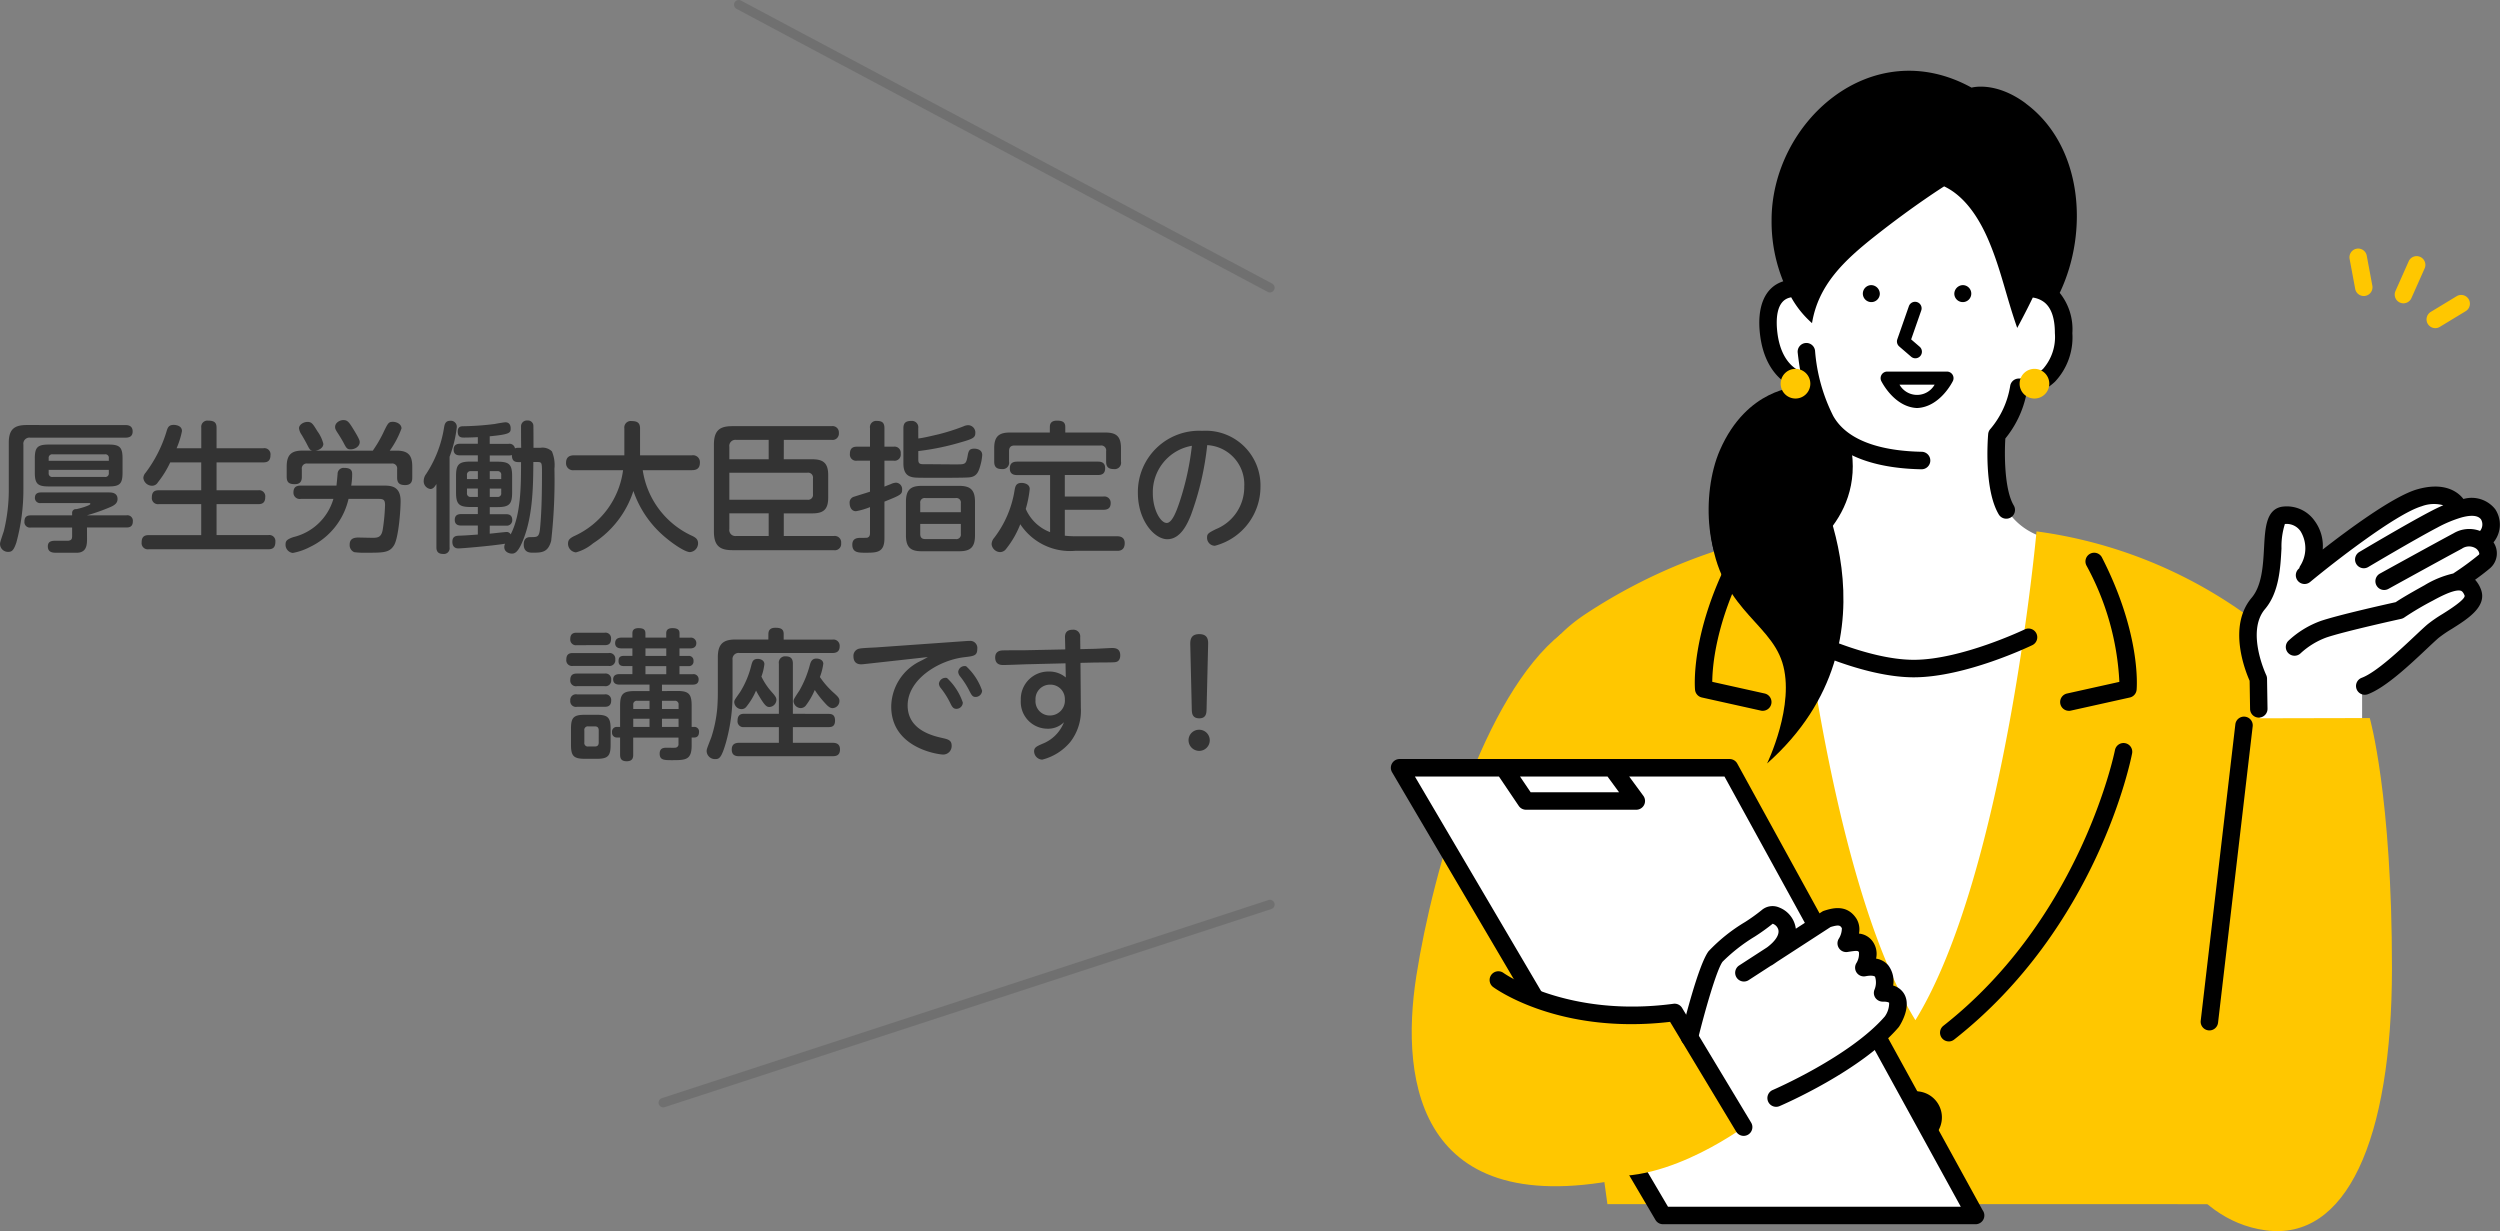
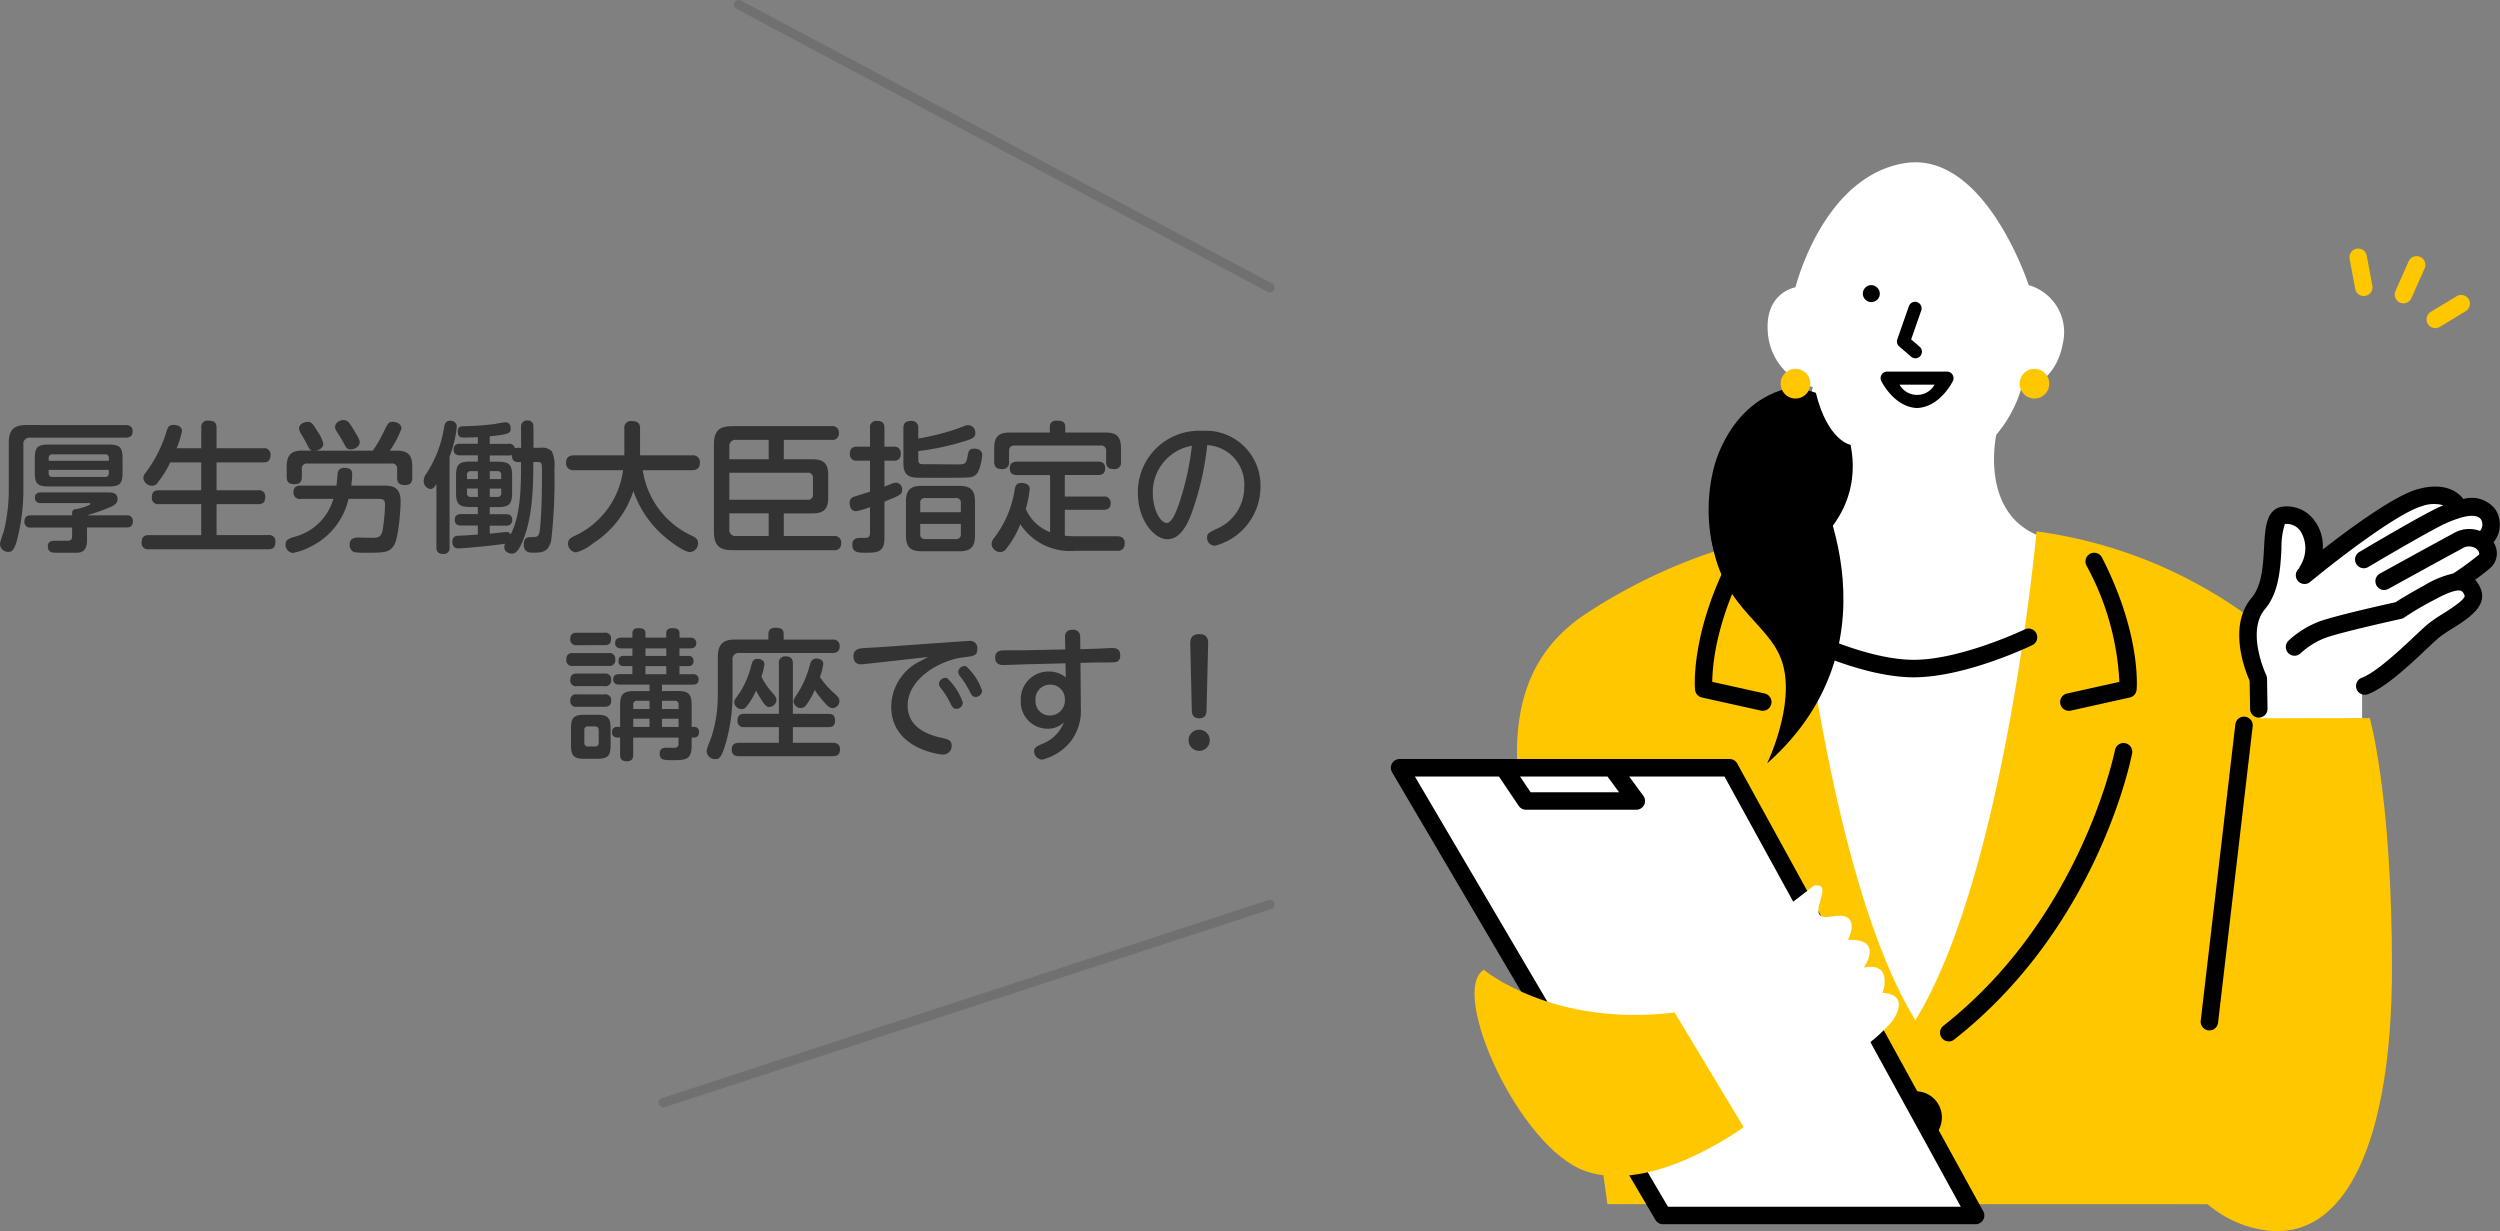
<svg xmlns="http://www.w3.org/2000/svg" width="265" height="130.5" viewBox="0 0 265 130.5">
  <rect x="0" y="0" width="265" height="130.5" fill="#808080" stroke="none" />
  <defs>
    <style>
      .cls-1 {
        fill: none;
      }

      .cls-2 {
        fill: #333;
      }

      .cls-3 {
        fill: #707070;
      }

      .cls-4 {
        clip-path: url(#clip-path);
      }

      .cls-5 {
        fill: #ffc700;
      }

      .cls-6 {
        fill: #fff;
      }
    </style>
    <clipPath id="clip-path">
      <rect id="長方形_40" data-name="長方形 40" class="cls-1" width="117.565" height="123" />
    </clipPath>
  </defs>
  <g id="image_product-summary-image" transform="translate(-47.191 -1966.5)">
    <g id="グループ_77" data-name="グループ 77" transform="translate(47.191 1967)">
      <g id="グループ_76" data-name="グループ 76" transform="translate(0)">
        <path id="パス_739" data-name="パス 739" class="cls-2" d="M-121.62-8.76c0-1.185-.3-1.47-1.47-1.47h-6.36c-1.185,0-1.47.3-1.47,1.47v1.5c0,1.185.3,1.47,1.47,1.47h6.36c1.185,0,1.47-.285,1.47-1.47Zm-7.83.255v-.27a.372.372,0,0,1,.42-.42h5.535a.367.367,0,0,1,.42.42v.27Zm6.375,1.29a.373.373,0,0,1-.42.42h-5.535a.373.373,0,0,1-.42-.42v-.33h6.375ZM-131.79-12.3c-1.365,0-1.89.51-1.89,1.89v4.725a18.421,18.421,0,0,1-.525,4.635c-.4,1.185-.4,1.215-.4,1.395a.844.844,0,0,0,.885.8c.39,0,.57-.2.84-.975a21.308,21.308,0,0,0,.75-5.685v-4.71a.645.645,0,0,1,.735-.735h10.08c.375,0,.765-.105.765-.66,0-.645-.525-.675-.765-.675Zm6.4,10.86h4.185c.24,0,.675-.03.675-.645a.583.583,0,0,0-.675-.645h-4.185a20.959,20.959,0,0,0,2.505-.885c.51-.225.735-.465.735-.84,0-.7-.675-.7-.93-.7h-7.185c-.36,0-.645.135-.645.57a.548.548,0,0,0,.645.555h5.07c.045,0,.165,0,.165.09,0,.18-1.365.555-1.515.555a.382.382,0,0,0-.42.39v.27h-4.38c-.285,0-.675.06-.675.645a.581.581,0,0,0,.675.645h4.38v.9c0,.36-.105.45-.4.5h-1.305c-.36,0-.87,0-.87.6,0,.675.585.675.945.675h2.1c1.11,0,1.11-.9,1.11-1.545Zm9.5-8.4a8.945,8.945,0,0,0,.57-1.815c0-.615-.72-.66-.885-.66-.51,0-.615.285-.72.585a13.953,13.953,0,0,1-2.25,4.485.9.9,0,0,0-.24.555.927.927,0,0,0,.915.825.7.7,0,0,0,.615-.345,10.659,10.659,0,0,0,1.32-2.13h3.285v2.955h-4.5c-.51,0-.735.225-.735.765a.646.646,0,0,0,.735.705h4.5V-.63h-5.565c-.39,0-.75.12-.75.75a.658.658,0,0,0,.75.75h12.69c.54,0,.735-.27.735-.8a.641.641,0,0,0-.735-.705h-5.5V-3.915h4.425c.33,0,.735-.075.735-.735a.648.648,0,0,0-.735-.735h-4.425V-8.34h4.965c.39,0,.75-.12.75-.765a.65.65,0,0,0-.75-.735h-4.965v-2.175c0-.495-.195-.75-.87-.75a.66.66,0,0,0-.75.75V-9.84Zm16.62,5.37a5.831,5.831,0,0,1-4.245,4.05c-.645.225-.825.39-.825.75a.871.871,0,0,0,.765.93A6.47,6.47,0,0,0-101.73.615,7.489,7.489,0,0,0-97.665-4.47h3.195c.51,0,.675.105.675.645a20.434,20.434,0,0,1-.24,2.58c-.135.84-.51.9-1.095.9-.135,0-1.41-.03-1.5-.03-.645,0-.915.255-.915.75a.806.806,0,0,0,.48.8,8.186,8.186,0,0,0,1.335.06c1.755,0,2.4,0,2.88-.78.5-.81.705-3.75.705-4.7,0-1.635-1.1-1.635-1.845-1.635h-3.39a7.515,7.515,0,0,0,.1-1.155c0-.3,0-.72-.825-.72a.634.634,0,0,0-.72.63c-.015.18-.09,1.05-.12,1.245h-3.78c-.48,0-.78.165-.78.735a.664.664,0,0,0,.78.675Zm-1.905-5.115c.405-.045.84-.315.84-.72a3.781,3.781,0,0,0-.63-1.335c-.48-.78-.6-.99-1.05-.99s-.9.315-.9.675a1.556,1.556,0,0,0,.285.7c.18.3.39.675.525.93.315.615.345.69.615.735h-1.05c-1.155,0-1.68.42-1.68,1.68V-6.81c0,.63.3.78.87.78.66,0,.735-.45.735-.78v-.81a.522.522,0,0,1,.585-.6H-93.1a.522.522,0,0,1,.585.6v.885c0,.585.255.8.855.8.735,0,.75-.54.75-.8v-1.17c0-1.065-.33-1.68-1.635-1.68h-.75a9.576,9.576,0,0,0,1.245-2.355c0-.435-.48-.7-.915-.7s-.51.12-.93.975a13.479,13.479,0,0,1-1.2,2.085Zm2.955-3.24c-.36,0-.87.27-.87.735,0,.2.075.33.33.72.105.165.345.54.54.9.315.6.39.75.765.75.5,0,.975-.33.975-.765,0-.15-.03-.33-.705-1.425C-97.635-12.645-97.8-12.825-98.22-12.825Zm20.16,2.94c0-.3,0-2.28-.015-2.4a.577.577,0,0,0-.63-.495.619.619,0,0,0-.675.66c0,.72,0,1.56.015,2.235h-.285a.792.792,0,0,0-.375.06.58.58,0,0,0-.675-.48h-2v-.8c2.19-.21,2.22-.375,2.22-.855,0-.285-.12-.63-.555-.63-.12,0-.765.105-1.14.18a30.255,30.255,0,0,1-3.345.24c-.27,0-.57.06-.57.555,0,.645.4.645.69.645s.915-.015,1.44-.045v.7h-1.89c-.435,0-.675.195-.675.615,0,.495.315.615.675.615h1.89v.66h-.765c-1.245,0-1.545.3-1.545,1.53v1.74c0,1.23.3,1.545,1.545,1.545h.765v.75h-1.77c-.375,0-.675.135-.675.615,0,.57.465.6.675.6h1.77V-.69c-1.02.075-1.47.105-2.01.12-.255.015-.69.03-.69.645,0,.405.18.705.645.705.33,0,3.555-.27,4.95-.5a.7.7,0,0,0-.09.36c0,.525.525.69.81.69.36,0,.69-.225,1.17-1.4,1.08-2.64,1.08-5.94,1.1-8.31h.375c.54,0,.54.045.54,1.215,0,1.755-.03,3.96-.195,5.7C-77.445-.42-77.61-.42-78.33-.42c-.255,0-.765,0-.765.78,0,.87.66.87.945.87.93,0,1.635,0,1.965-1.26a57.212,57.212,0,0,0,.345-7.65,3.688,3.688,0,0,0-.27-1.83,1.43,1.43,0,0,0-1.23-.375Zm-4.635,8.25h1.725a.577.577,0,0,0,.66-.585c0-.45-.24-.63-.66-.63h-1.725V-3.6h.81c1.26,0,1.56-.315,1.56-1.545v-1.74c0-1.23-.3-1.53-1.56-1.53h-.81v-.66h2a.875.875,0,0,0,.345-.045c0,.63.3.75.7.75h.27c0,2.55-.015,5.58-1.1,7.665a.475.475,0,0,0-.48-.255c-.075,0-1.47.15-1.74.18ZM-85.11-6.57v-.42a.367.367,0,0,1,.42-.42h.735v.84Zm1.155,1.89h-.735a.367.367,0,0,1-.42-.42v-.465h1.155Zm1.26-2.73h.795a.367.367,0,0,1,.42.42v.42h-1.215Zm1.215,1.845V-5.1a.367.367,0,0,1-.42.42h-.795v-.885ZM-86.955-8.94a12.593,12.593,0,0,0,.765-3.135.632.632,0,0,0-.7-.675c-.525,0-.6.4-.66.78a12.454,12.454,0,0,1-1.89,4.86,1.233,1.233,0,0,0-.255.705.826.826,0,0,0,.7.885c.285,0,.435-.195.645-.525V.66c0,.285.06.705.705.705a.612.612,0,0,0,.69-.705Zm18.39,1.425A8.93,8.93,0,0,1-73.785-.51c-.4.21-.615.375-.615.78a.925.925,0,0,0,.84.93A4.762,4.762,0,0,0-71.745.24,10.351,10.351,0,0,0-67.47-5.31,10.992,10.992,0,0,0-64.62-.87c.945.9,2.55,2.04,3.15,2.04a.934.934,0,0,0,.855-.93c0-.45-.285-.615-.57-.765a9.131,9.131,0,0,1-5.295-6.99h5.22c.57,0,.84-.255.84-.81a.728.728,0,0,0-.84-.765h-5.505v-2.865c0-.585-.315-.765-.885-.765a.686.686,0,0,0-.78.765V-9.09h-5.325c-.585,0-.855.27-.855.81a.738.738,0,0,0,.855.765Zm17.04-3.21h5.055a.675.675,0,0,0,.78-.735.671.671,0,0,0-.78-.72h-10.5c-1.305,0-1.965.4-1.965,1.965v9.2c0,1.545.645,1.98,1.965,1.98h10.74a.67.67,0,0,0,.78-.75.679.679,0,0,0-.78-.75h-5.3v-2.4h3.03c1.2,0,1.68-.435,1.68-1.68V-6.99c0-1.275-.525-1.68-1.68-1.68h-3.03Zm2.505,3.48a.517.517,0,0,1,.585.585v1.695a.517.517,0,0,1-.585.585H-57.3V-7.245ZM-57.3-9.99a.646.646,0,0,1,.735-.735h3.435V-8.67H-57.3Zm.735,9.45a.64.64,0,0,1-.735-.735V-2.94h4.17v2.4ZM-31.26-4.17c0-1.275-.51-1.68-1.665-1.68h-3.99c-1.14,0-1.665.39-1.665,1.68V-.6c0,1.305.54,1.68,1.665,1.68h3.99c1.17,0,1.665-.42,1.665-1.68Zm-5.805,1.11v-.96a.471.471,0,0,1,.54-.54H-33.3a.475.475,0,0,1,.54.54v.96ZM-32.76-.75a.477.477,0,0,1-.54.54h-3.225c-.42,0-.54-.225-.54-.54V-1.815h4.305Zm-8.1-7.77h.975a.658.658,0,0,0,.75-.75.655.655,0,0,0-.75-.735h-.975V-11.97c0-.585-.255-.765-.81-.765a.659.659,0,0,0-.72.765v1.965h-1.38c-.255,0-.75.03-.75.75a.655.655,0,0,0,.75.735h1.38v3.285c-.45.15-1.2.375-1.665.525a.641.641,0,0,0-.495.69c0,.3.135.855.675.855A7.383,7.383,0,0,0-42.39-3.6V-.855c0,.27-.075.435-.3.5-.06.015-.585.015-.66.015-.315,0-.915,0-.915.72,0,.855.66.855,1.38.855,1.2,0,2.025,0,2.025-1.515v-3.9c1.71-.69,1.875-.765,1.875-1.26a.685.685,0,0,0-.645-.75,1.584,1.584,0,0,0-.585.165c-.09.03-.54.21-.645.255Zm3.585-3.435a.678.678,0,0,0-.735-.78c-.555,0-.84.18-.84.78v3.72c0,1.32.7,1.485,1.44,1.515.465.015,1.65.015,2.19.015.585,0,2.9,0,3.33-.045.72-.06.975-.465,1.17-1.17a5.165,5.165,0,0,0,.225-1.2c0-.6-.615-.675-.84-.675-.555,0-.615.255-.72.84-.135.735-.24.825-.96.825h-.93c-.3,0-1.665-.015-1.9-.015h-.69c-.525,0-.735,0-.735-.495v-.9a26.628,26.628,0,0,0,4.56-.945c1.215-.345,1.485-.48,1.485-.975a.78.78,0,0,0-.75-.825,1.241,1.241,0,0,0-.495.12,21.774,21.774,0,0,1-2.685.855c-.78.18-1.575.375-2.115.435ZM-23.3-.945a4.594,4.594,0,0,1-2.58-2.46,11.344,11.344,0,0,0,.42-2.115c0-.555-.645-.645-.855-.645-.585,0-.675.345-.75.78a11.105,11.105,0,0,1-2.16,5.04A1.07,1.07,0,0,0-29.5.33a.936.936,0,0,0,.9.84.8.8,0,0,0,.63-.33A9.915,9.915,0,0,0-26.46-1.785a6.314,6.314,0,0,0,5.805,2.82H-16.2c.21,0,.81,0,.81-.825,0-.525-.345-.72-.8-.72h-4.38a9.76,9.76,0,0,1-1.17-.06V-3.315h4.08c.36,0,.78-.09.78-.7a.665.665,0,0,0-.78-.705h-4.08v-2.28h3.51c.45,0,.765-.165.765-.72,0-.66-.48-.7-.765-.7H-26.76c-.405,0-.81.09-.81.735,0,.69.585.69.81.69H-23.3Zm-.03-10.56h-4.23c-1.17,0-1.665.42-1.665,1.665v1.41c0,.6.27.8.84.8a.678.678,0,0,0,.735-.8v-1.1c0-.42.195-.6.585-.6h9.12a.522.522,0,0,1,.585.6v1.1c0,.555.225.8.825.8a.675.675,0,0,0,.75-.8V-9.84c0-1.26-.5-1.665-1.665-1.665H-21.69v-.6c0-.555-.375-.66-.885-.66s-.75.225-.75.66Zm16.68,1.335a4.163,4.163,0,0,1,3.93,4.395A4.8,4.8,0,0,1-5.73-1.26c-.81.405-.93.5-.93.885A.84.84,0,0,0-5.835.5,6.459,6.459,0,0,0-1-5.76,5.794,5.794,0,0,0-7.17-11.685a6.493,6.493,0,0,0-6.825,6.57c0,2.97,1.77,4.92,3.12,4.92C-9.45-.2-8.73-1.86-8.37-2.76A30.738,30.738,0,0,0-6.645-10.17Zm-1.62.075a29.211,29.211,0,0,1-1.29,5.91c-.33.99-.8,2.265-1.38,2.265-.66,0-1.47-1.425-1.47-3.12A4.992,4.992,0,0,1-8.265-10.1ZM-64.44,15.9V15.22h3.255c.3,0,.63-.09.63-.555a.543.543,0,0,0-.63-.555h-1.4v-.855h.945a.482.482,0,0,0,.54-.54.483.483,0,0,0-.54-.54h-.945V11.38h1.125c.33,0,.66-.12.66-.57a.573.573,0,0,0-.66-.57H-62.58V9.8c0-.27-.06-.57-.75-.57-.66,0-.66.4-.66.57v.435h-2.205V9.8c0-.345-.12-.57-.735-.57-.645,0-.645.4-.645.57v.435h-1.17c-.285,0-.66.09-.66.585s.42.555.66.555h1.17v.795h-.915c-.5,0-.555.285-.555.57,0,.39.24.51.555.51h.915v.855h-1.38c-.135,0-.66,0-.66.555s.54.555.66.555h3.195V15.9h-1.56c-1.26,0-1.56.315-1.56,1.56V19.7h-.345a.5.5,0,0,0-.51.57.505.505,0,0,0,.51.555h.345v1.815c0,.36.09.7.7.7.66,0,.69-.42.69-.7V20.83h4.8V21.5a.361.361,0,0,1-.36.405c-.12.015-.735,0-.87,0-.3,0-.765,0-.765.63,0,.69.48.69,1.335.69,1.425,0,2.055-.03,2.055-1.56v-.84h.255c.39,0,.525-.255.525-.57a.488.488,0,0,0-.525-.555h-.255v-2.25c0-1.26-.315-1.56-1.545-1.56Zm-1.32,1.9h-1.725v-.45a.373.373,0,0,1,.42-.42h1.305Zm0,1.905h-1.725v-.87h1.725ZM-63.1,16.93a.372.372,0,0,1,.42.42v.45H-64.44v-.87Zm.42,2.775H-64.44v-.87h1.755Zm-1.305-7.53h-2.205V11.38h2.205Zm0,1.935h-2.205v-.855h2.205Zm-5.9,5.775c0-1.2-.315-1.47-1.47-1.47h-1.26c-1.185,0-1.47.285-1.47,1.47V21.61c0,1.17.285,1.47,1.47,1.47h1.275c1.185,0,1.455-.315,1.455-1.47Zm-1.26,1.47c0,.3-.15.42-.405.42h-.7a.367.367,0,0,1-.42-.42v-1.29a.367.367,0,0,1,.42-.42h.7c.27,0,.405.135.405.42Zm.615-10.32c.27,0,.69-.03.69-.66a.593.593,0,0,0-.69-.66h-2.925c-.225,0-.705,0-.705.66a.6.6,0,0,0,.705.66Zm.435,2.2a.611.611,0,0,0,.705-.69.607.607,0,0,0-.705-.675h-3.78c-.315,0-.705.06-.705.69a.605.605,0,0,0,.705.675Zm-.42,2.145a.6.6,0,0,0,.69-.675.593.593,0,0,0-.69-.66h-2.94c-.24,0-.705.015-.705.675a.6.6,0,0,0,.705.66Zm-.03,2.19c.225,0,.72,0,.72-.66a.6.6,0,0,0-.69-.66h-2.94a.6.6,0,0,0-.705.66.6.6,0,0,0,.705.66ZM-47.7,14.41a6.38,6.38,0,0,0,.36-1.4c0-.39-.39-.555-.735-.555-.48,0-.6.36-.69.675a11.1,11.1,0,0,1-1.1,2.7c-.63.96-.63.975-.63,1.185a.788.788,0,0,0,.765.69.712.712,0,0,0,.57-.315,7.615,7.615,0,0,0,.915-1.605,10.262,10.262,0,0,0,1.095,1.4c.36.405.57.525.8.525a.76.76,0,0,0,.72-.765c0-.24-.06-.375-.6-.855A8.945,8.945,0,0,1-47.7,14.41Zm-6.2-.045a5.659,5.659,0,0,0,.315-1.32c0-.39-.39-.555-.69-.555-.51,0-.585.285-.69.66a9.57,9.57,0,0,1-1.2,2.865c-.6.855-.615.87-.615,1.08a.783.783,0,0,0,.78.72.633.633,0,0,0,.48-.225,7.138,7.138,0,0,0,1.05-1.74,12.944,12.944,0,0,0,.705,1.185c.36.525.54.555.72.555a.79.79,0,0,0,.735-.735c0-.225-.075-.39-.51-.87A6.97,6.97,0,0,1-53.9,14.365Zm.735-3.93h-3.465c-1.29,0-1.89.435-1.89,1.89V15.9c0,.435,0,.99-.06,1.8a13.826,13.826,0,0,1-.63,3.1c-.495,1.275-.495,1.275-.495,1.5a.882.882,0,0,0,.945.81c.405,0,.645-.18,1.1-1.755a18.994,18.994,0,0,0,.7-5.37v-3.4a.641.641,0,0,1,.735-.72h9.855c.345,0,.765-.09.765-.72a.659.659,0,0,0-.765-.7H-51.54V9.85c0-.555-.36-.66-.885-.66-.495,0-.735.225-.735.66Zm2.6,7.875V13c0-.405-.12-.78-.75-.78a.668.668,0,0,0-.735.78v5.31h-3.675c-.195,0-.705,0-.705.72a.617.617,0,0,0,.705.69h3.675v1.665h-4.215c-.45,0-.78.165-.78.72,0,.69.54.7.78.7h9.915c.39,0,.78-.1.78-.72,0-.66-.51-.7-.78-.7h-4.215V19.72h3.78c.33,0,.69-.06.69-.7,0-.675-.435-.7-.69-.7Zm14.31-6.015c-.315.18-.48.27-1.02.54a5.434,5.434,0,0,0-2.865,4.71c0,4.4,4.995,5.085,5.52,5.085a.9.9,0,0,0,.885-.945c0-.57-.375-.675-.99-.81-1.155-.255-3.675-.915-3.675-3.45,0-2.76,3.285-4.8,6.015-5.115,1.02-.12,1.365-.165,1.365-.87a.751.751,0,0,0-.84-.855c-.165,0-.36.015-.585.03l-9.315.66c-.24.015-1.455.06-1.725.12a.774.774,0,0,0-.66.8c0,.48.195.87.825.87.09,0,.375-.03.51-.045Zm2.025,2.22a.7.7,0,0,0-.855.615.829.829,0,0,0,.195.45,8.467,8.467,0,0,1,.99,1.56c.225.465.345.645.69.645a.687.687,0,0,0,.66-.66A6.315,6.315,0,0,0-34.23,14.515ZM-32.2,13.27a.68.68,0,0,0-.84.6.83.83,0,0,0,.195.465,8.849,8.849,0,0,1,.99,1.545c.24.48.36.645.66.645a.7.7,0,0,0,.69-.66A6.248,6.248,0,0,0-32.2,13.27Zm12.12-.36,1.32-.03c.375-.015,2.115,0,2.355-.045.135-.015.54-.09.54-.72,0-.6-.345-.78-.84-.78-.3,0-1.725.09-2.04.09l-1.35.03-.015-1.245a.721.721,0,0,0-.8-.81c-.69,0-.825.42-.81.825l.03,1.26-4.38.09c-.33,0-1.905,0-2.25.015-.45.015-.8.21-.8.75,0,.8.645.8.885.8.33,0,1.92-.06,2.28-.075l4.29-.105.03,1.5a2.684,2.684,0,0,0-1.77-.63,2.922,2.922,0,0,0-3,3.03,2.843,2.843,0,0,0,2.82,3.03,2.362,2.362,0,0,0,1.755-.69,4.01,4.01,0,0,1-2.31,2.3c-.615.27-.855.39-.855.8a.9.9,0,0,0,.855.87,5.7,5.7,0,0,0,2.97-1.86A5.4,5.4,0,0,0-20.04,17.68Zm-1.65,3.915A1.589,1.589,0,0,1-23.3,18.49a1.513,1.513,0,0,1-1.545-1.635A1.53,1.53,0,0,1-23.3,15.22,1.525,1.525,0,0,1-21.735,16.825ZM-8.28,17.89c.015.33.03.9.8.9.735,0,.75-.585.765-.9l.165-6.84c.015-.495.03-1.185-.945-1.185-.96,0-.96.72-.945,1.185ZM-7.5,20a1.111,1.111,0,0,0-1.125,1.11A1.133,1.133,0,0,0-7.5,22.24a1.123,1.123,0,0,0,1.125-1.125A1.12,1.12,0,0,0-7.5,20Z" transform="translate(134.61 56.853)" />
        <path id="線_17" data-name="線 17" class="cls-3" d="M56.3,30.5a.5.5,0,0,1-.235-.059l-56.3-30A.5.5,0,0,1-.441-.235.5.5,0,0,1,.235-.441l56.3,30a.5.5,0,0,1-.236.941Z" transform="translate(78.309)" />
        <path id="線_18" data-name="線 18" class="cls-3" d="M0,21.5a.5.5,0,0,1-.475-.345.5.5,0,0,1,.32-.631l64.3-21a.5.5,0,0,1,.631.32.5.5,0,0,1-.32.631l-64.3,21A.5.5,0,0,1,0,21.5Z" transform="translate(70.309 95.382)" />
      </g>
      <g id="グループ_75" data-name="グループ 75" transform="translate(147.435 7)">
        <g id="グループ_74" data-name="グループ 74" class="cls-4" transform="translate(0 0)">
          <path id="パス_601" data-name="パス 601" class="cls-5" d="M1707.286,319.117a.917.917,0,0,1-.378-.081.929.929,0,0,1-.466-1.226l1.4-3.148a.925.925,0,1,1,1.688.758l-1.4,3.148a.924.924,0,0,1-.844.549" transform="translate(-1599.956 -294.465)" />
          <path id="パス_602" data-name="パス 602" class="cls-5" d="M1630.982,306.557a.926.926,0,0,1-.908-.758l-.589-3.161a.925.925,0,1,1,1.818-.341l.589,3.161a.927.927,0,0,1-.91,1.1" transform="translate(-1527.859 -282.679)" />
          <path id="パス_603" data-name="パス 603" class="cls-5" d="M1761.422,383.413a.928.928,0,0,1-.48-1.722l2.744-1.665a.927.927,0,0,1,.957,1.588l-2.743,1.665a.919.919,0,0,1-.478.134" transform="translate(-1650.716 -356.129)" />
          <path id="パス_604" data-name="パス 604" class="cls-6" d="M660.322,168.124a5.182,5.182,0,0,1,3.655,5.995c-.809,4.755-4.482,5.1-4.482,5.1a13.657,13.657,0,0,1-2.61,4.761s-1.928,8.735,5.126,10.921a58.785,58.785,0,0,1-.116,21.556c-2.313,11.251-8.2,30.272-13.581,30.91s-16.114-29.246-16.182-36.747,5.3-31.693,5.3-31.693a6.425,6.425,0,0,1-4.737-5.492c-.516-4.533,2.906-5.081,2.906-5.081s2.847-11.631,11.449-13.139,13.272,12.911,13.272,12.911" transform="translate(-592.713 -145.4)" />
          <path id="パス_605" data-name="パス 605" d="M549.488,535.933s-5.318.1-8.193,6.686c-2.054,4.7-1.519,12.6,2,14.725,1.728,1.044,4.617-1.231,5.548-2.881,0,0,7.967-3.922,6.305-12.4,0,0-2.42-.386-3.684-5.514Z" transform="translate(-506.417 -502.41)" />
          <path id="パス_606" data-name="パス 606" class="cls-5" d="M288.72,851.9,289,833.357s10.191,12.313,14.487,8.729c0-16.174-2.287-45.875-11.988-52.789a49.294,49.294,0,0,0-22.055-8.712s-3.279,36.279-12.838,51.811c-9.558-15.532-12.838-51.811-12.838-51.811a58.024,58.024,0,0,0-22.055,8.712c-15.705,10.3-1.714,33.643.859,52.564l1.388,10.037Z" transform="translate(-201.008 -731.758)" />
          <path id="パス_607" data-name="パス 607" class="cls-6" d="M1472.194,741.216l0,4.045h-10.777l-.438-5.524s-1.949-5.114.806-8.641c2.287-2.928-.09-8.951,2.621-8.472s3.321,5.1,3.321,5.1,9.563-8.323,13.7-6.611l3.1,1.006s1.3-.586,1.006,4.764l-2.509,3.392s3.325-.137-2.49,4.631c-4.672,3.832-8.345,6.309-8.345,6.309" transform="translate(-1369.245 -675.79)" />
          <path id="パス_608" data-name="パス 608" d="M697.026,950.229c-5.447,0-11.98-3.285-12.256-3.425a.927.927,0,0,1,.835-1.656c.064.032,6.419,3.225,11.421,3.225s11.708-3.2,11.775-3.233a.927.927,0,0,1,.8,1.672c-.289.139-7.14,3.417-12.577,3.417" transform="translate(-641.594 -885.934)" />
          <path id="パス_609" data-name="パス 609" d="M804.082,364.231a.9.9,0,1,1-.9-.954.927.927,0,0,1,.9.954" transform="translate(-752.257 -340.554)" />
-           <path id="パス_610" data-name="パス 610" d="M957.753,364.231a.9.9,0,1,0,.9-.954.927.927,0,0,0-.9.954" transform="translate(-898.03 -340.554)" />
          <path id="パス_611" data-name="パス 611" d="M862.2,397.756a.69.69,0,0,1-.452-.168l-1.265-1.09a.7.7,0,0,1-.2-.758l1.22-3.492a.694.694,0,1,1,1.309.46l-1.063,3.044.905.78a.7.7,0,0,1-.452,1.224" transform="translate(-806.602 -367.276)" />
          <path id="パス_612" data-name="パス 612" d="M836.269,513.572h-.037c-2.393-.129-3.7-2.752-3.759-2.863a.7.7,0,0,1,.623-1h6.348a.7.7,0,0,1,.623,1c-.055.112-1.367,2.735-3.76,2.863h-.037M834.41,511.1a2.138,2.138,0,0,0,3.718,0Z" transform="translate(-780.495 -477.822)" />
          <path id="パス_613" data-name="パス 613" class="cls-5" d="M1312.168,1096.938l13.129-.028s2.36,8.221,2.352,26.536-4.881,28.906-13.374,27.767-11.5-10.672-11.5-10.672Z" transform="translate(-1221.536 -1028.297)" />
-           <path id="パス_614" data-name="パス 614" d="M654.551,3.461c-3.237-2.4-5.74-1.668-5.74-1.668-10.626-5.856-21.214,3.669-21.2,14.062a16.714,16.714,0,0,0,1.234,6.468c-1.958.624-2.845,2.711-2.439,5.795.567,4.308,3.306,5.639,4.675,5.741h.022a15.742,15.742,0,0,0,1.427,3.643c2.127,3.8,7.13,4.676,10.953,4.746h.017a.928.928,0,0,0,.016-1.856c-3.339-.062-7.676-.771-9.374-3.8a18.485,18.485,0,0,1-1.923-6.91.925.925,0,1,0-1.839.206q.114,1.026.282,1.97c-.842-.355-2.085-1.415-2.423-3.984-.169-1.282-.22-3.485,1.339-3.831a.917.917,0,0,0,.107-.031,10.371,10.371,0,0,0,2.212,2.745c.669-4.063,3.4-6.642,6.745-9.279,4.114-3.244,7.259-5.219,7.259-5.219,1.966.928,3.546,2.97,4.741,5.8,1.308,3.1,1.812,5.8,3.006,9.206,0,0,.933-1.717,1.65-3.22a2.58,2.58,0,0,1,1.2.485c.758.584,1.142,1.689,1.142,3.282a5.119,5.119,0,0,1-1.259,3.8,3.879,3.879,0,0,1-2.527,1.018.923.923,0,0,0-.953.8,9.348,9.348,0,0,1-2.073,4.518.93.93,0,0,0-.259.569c-.05.6-.442,5.892,1.125,8.52a.926.926,0,1,0,1.588-.953c-1-1.677-1-5.431-.892-7.1a10.871,10.871,0,0,0,2.2-4.555,5.577,5.577,0,0,0,3.059-1.462,6.852,6.852,0,0,0,1.844-5.15,6.144,6.144,0,0,0-1.34-4.27c3.11-6.506,2.426-15.613-3.61-20.081" transform="translate(-587.258 -0.004)" />
          <path id="パス_615" data-name="パス 615" d="M848.046,1732.34a2.765,2.765,0,1,0,2.761-2.932,2.85,2.85,0,0,0-2.761,2.932" transform="translate(-795.164 -1621.231)" />
          <path id="パス_616" data-name="パス 616" d="M934.4,1170.856a.928.928,0,0,1-.571-1.659c14.6-11.456,18.151-29.044,18.186-29.22a.925.925,0,1,1,1.816.353c-.144.747-3.7,18.433-18.862,30.329a.919.919,0,0,1-.569.2" transform="translate(-875.264 -1067.965)" />
          <path id="パス_617" data-name="パス 617" d="M1138.551,833.857a.928.928,0,0,1-.2-1.833l5.554-1.235a28.609,28.609,0,0,0-3.479-12.315.926.926,0,1,1,1.646-.847c4.152,8.118,3.683,13.761,3.661,14a.926.926,0,0,1-.721.819l-6.261,1.392a.9.9,0,0,1-.2.022" transform="translate(-1066.687 -766.01)" />
          <path id="パス_618" data-name="パス 618" d="M523.767,833.857a.9.9,0,0,1-.2-.022l-6.26-1.392a.927.927,0,0,1-.721-.819c-.022-.236-.492-5.879,3.661-14a.926.926,0,1,1,1.646.847c-3.11,6.08-3.468,10.667-3.481,12.314l5.556,1.236a.928.928,0,0,1-.2,1.833" transform="translate(-484.347 -766.01)" />
          <path id="パス_619" data-name="パス 619" d="M1469.195,707.031a3.178,3.178,0,0,0-3.391-1.108c-.714-.931-2.254-1.8-4.949-1.01-2.462.727-7.086,4.122-9.966,6.364a4.485,4.485,0,0,0-.867-3.05,3.6,3.6,0,0,0-3.505-1.477c-1.628.326-1.734,2.259-1.845,4.306-.1,1.894-.22,4.041-1.314,5.334-2.566,3.033-.678,7.761-.217,8.8l.048,2.991a.926.926,0,0,0,.924.913h.015a.927.927,0,0,0,.91-.943l-.051-3.188a.929.929,0,0,0-.094-.394c-.022-.045-2.15-4.581-.125-6.974,1.5-1.768,1.637-4.355,1.75-6.434a7.983,7.983,0,0,1,.36-2.588,1.786,1.786,0,0,1,1.668.777,3.469,3.469,0,0,1-.067,3.7.925.925,0,0,0-.077.217l-.028.023a.928.928,0,0,0,.59,1.643.92.92,0,0,0,.589-.213c2.359-1.958,9.082-7.218,11.824-8.027a3.691,3.691,0,0,1,2.291-.106c-.616.263-1.138.536-1.478.715-2.449,1.284-7.217,4.116-7.419,4.236a.928.928,0,0,0,.472,1.726.917.917,0,0,0,.471-.13c.049-.029,4.927-2.927,7.333-4.188a13.291,13.291,0,0,1,2.547-1.065l.027-.007h0c1.036-.28,1.751-.211,2.055.224a1.087,1.087,0,0,1-.109,1.211,3.257,3.257,0,0,0-2.8.244c-2.288,1.225-7.757,4.245-7.812,4.275a.927.927,0,1,0,.892,1.626c.055-.03,5.514-3.044,7.792-4.264a1.332,1.332,0,0,1,1.525,0l.038.032a1.011,1.011,0,0,1,.164.185c.1.147.162.347.086.412a29.891,29.891,0,0,1-2.622,1.927.931.931,0,0,0-.1.072,10.21,10.21,0,0,0-3.049,1.246c-1.9,1.051-2.712,1.56-3.052,1.794-1.049.232-6.037,1.347-7.943,1.99a9.972,9.972,0,0,0-3.431,2.1.926.926,0,0,0,1.295,1.325,8.2,8.2,0,0,1,2.727-1.67c1.994-.673,7.876-1.963,7.935-1.976a1,1,0,0,0,.38-.182,31.506,31.506,0,0,1,2.983-1.759c1.9-1.05,2.659-1.141,2.966-1.032.053.019.215.076.384.491.161.4-1.718,1.58-2.336,1.968a14.65,14.65,0,0,0-1.593,1.1c-.339.287-.8.725-1.342,1.232-1.529,1.44-4.089,3.852-5.629,4.43a.929.929,0,0,0,.325,1.8.918.918,0,0,0,.324-.059c1.888-.709,4.407-3.083,6.247-4.816.519-.489.968-.912,1.27-1.168a13.675,13.675,0,0,1,1.382-.94c1.7-1.069,3.814-2.4,3.066-4.241a3.057,3.057,0,0,0-.6-.968c.513-.367,1.109-.814,1.618-1.251a2.084,2.084,0,0,0,.335-2.715,2.953,2.953,0,0,0,.2-3.484" transform="translate(-1352.116 -660.529)" />
          <path id="パス_620" data-name="パス 620" class="cls-5" d="M1071.893,506.7a1.573,1.573,0,1,1-1.573-1.578,1.575,1.575,0,0,1,1.573,1.578" transform="translate(-1002.103 -473.524)" />
          <path id="パス_621" data-name="パス 621" class="cls-5" d="M665.694,506.7a1.573,1.573,0,1,1-1.573-1.578,1.575,1.575,0,0,1,1.573,1.578" transform="translate(-621.234 -473.524)" />
          <path id="パス_622" data-name="パス 622" d="M1377.421,1127.946a.887.887,0,0,1-.109-.006.927.927,0,0,1-.811-1.029l3.668-31.392a.925.925,0,1,1,1.837.216l-3.668,31.392a.926.926,0,0,1-.917.82" transform="translate(-1290.659 -1026.222)" />
-           <path id="パス_623" data-name="パス 623" class="cls-5" d="M51.25,954.292C43.06,960.828,37.7,979.1,35.909,990.534s.3,26.741,23.77,21.1-8.428-57.339-8.428-57.339" transform="translate(-33.21 -894.6)" />
          <path id="パス_624" data-name="パス 624" class="cls-6" d="M75.883,1228.619H42.753l-27.919-47.455h34.98Z" transform="translate(-13.909 -1107.28)" />
          <path id="パス_625" data-name="パス 625" d="M62.727,1214.16l-26.012-47.351a.924.924,0,0,0-.81-.48H.926a.928.928,0,0,0-.8,1.4l27.919,47.455a.925.925,0,0,0,.8.456H61.984a.929.929,0,0,0,.744-1.479m-38.542-44.311H14.813l-1.124-1.665h9.276Zm5.187,43.934-26.827-45.6h8.908l2.1,3.113a.925.925,0,0,0,.766.407H26.015a.928.928,0,0,0,.745-1.478l-1.5-2.043h10.1l25.049,45.6Z" transform="translate(-0.001 -1093.372)" />
          <path id="パス_626" data-name="パス 626" class="cls-5" d="M143.147,1523.585s7.3,6.1,20.224,4.52l7.318,12.154s-9.658,7.141-16.751,4.667-14.491-19.1-10.791-21.342" transform="translate(-133.296 -1428.282)" />
          <path id="パス_627" data-name="パス 627" d="M552.644,666.619s10.643,18.037-4.451,31.425c0,0,3.024-6.221,1.616-10.705s-7.068-5.859-7.662-14.528,10.5-6.191,10.5-6.191" transform="translate(-508.318 -624.614)" />
-           <path id="パス_628" data-name="パス 628" class="cls-6" d="M514.379,1448.1s8.42-3.609,12.268-8.1c0,0,2.2-2.847-.984-3.049,0,0,1.213-3.3-1.988-2.676,0,0,2.229-3.092-1.681-2.938,0,0,1.626-3.1-1.72-2.477l-4.7,3.011s.647-3.664-1.873-3.278l-5.575,4.3-3.093,8.491,4.967,8.25Z" transform="translate(-473.545 -1339.21)" />
-           <path id="パス_629" data-name="パス 629" d="M516.444,1425.075a1.976,1.976,0,0,0-1.194-.932,2.784,2.784,0,0,0-.509-2.132,2.133,2.133,0,0,0-1.3-.721,2.273,2.273,0,0,0-.4-1.871,1.994,1.994,0,0,0-1.415-.782,2.194,2.194,0,0,0-.258-1.567c-1.034-1.62-2.656-1.1-3.436-.855a.914.914,0,0,0-.222.105l-2.777,1.8a2.79,2.79,0,0,0-1.757-2.247,1.766,1.766,0,0,0-1.865.279,19.282,19.282,0,0,1-1.754,1.258,17.979,17.979,0,0,0-3.874,3.1c-1.082,1.451-2.627,7.656-2.926,8.885a.928.928,0,0,0,.68,1.121.945.945,0,0,0,.22.026.926.926,0,0,0,.9-.708c.706-2.9,1.982-7.371,2.61-8.213a18.179,18.179,0,0,1,3.424-2.672,21.62,21.62,0,0,0,1.889-1.356.937.937,0,0,1,.587.59c.166.535-.27,1.231-1.179,1.912l-2.991,1.94a.927.927,0,0,0,1,1.559l2.4-1.555a.929.929,0,0,0,.144-.074c.177-.114.342-.228.5-.341l5.672-3.68c.94-.287,1.029-.146,1.2.115a2.074,2.074,0,0,1-.335,1.136.93.93,0,0,0,.031.995.919.919,0,0,0,.911.395c1.052-.169,1.087-.127,1.2.01a1.858,1.858,0,0,1-.284,1.2.927.927,0,0,0,.982,1.365c.656-.127.946-.026,1.014.052a1.985,1.985,0,0,1-.069,1.391.93.93,0,0,0,.112.857.959.959,0,0,0,.767.392c.551-.016.682.119.683.119a2.428,2.428,0,0,1-.456,1.448c-3.682,4.247-11.8,7.763-11.887,7.8a.928.928,0,0,0,.364,1.781.917.917,0,0,0,.363-.075c.352-.151,8.663-3.746,12.606-8.345a.9.9,0,0,0,.075-.1c.219-.339,1.275-2.094.555-3.4" transform="translate(-462.011 -1327.177)" />
-           <path id="パス_630" data-name="パス 630" d="M194.78,1543.5a.924.924,0,0,1-.793-.448l-7.007-11.639c-11.7,1.372-18.461-3.474-18.748-3.684a.927.927,0,0,1,1.091-1.5c.066.048,6.726,4.776,18.016,3.268a.924.924,0,0,1,.914.44l7.318,12.154a.93.93,0,0,1-.313,1.274.918.918,0,0,1-.477.134" transform="translate(-157.386 -1430.597)" />
+           <path id="パス_628" data-name="パス 628" class="cls-6" d="M514.379,1448.1s8.42-3.609,12.268-8.1c0,0,2.2-2.847-.984-3.049,0,0,1.213-3.3-1.988-2.676,0,0,2.229-3.092-1.681-2.938,0,0,1.626-3.1-1.72-2.477s.647-3.664-1.873-3.278l-5.575,4.3-3.093,8.491,4.967,8.25Z" transform="translate(-473.545 -1339.21)" />
        </g>
      </g>
    </g>
  </g>
</svg>